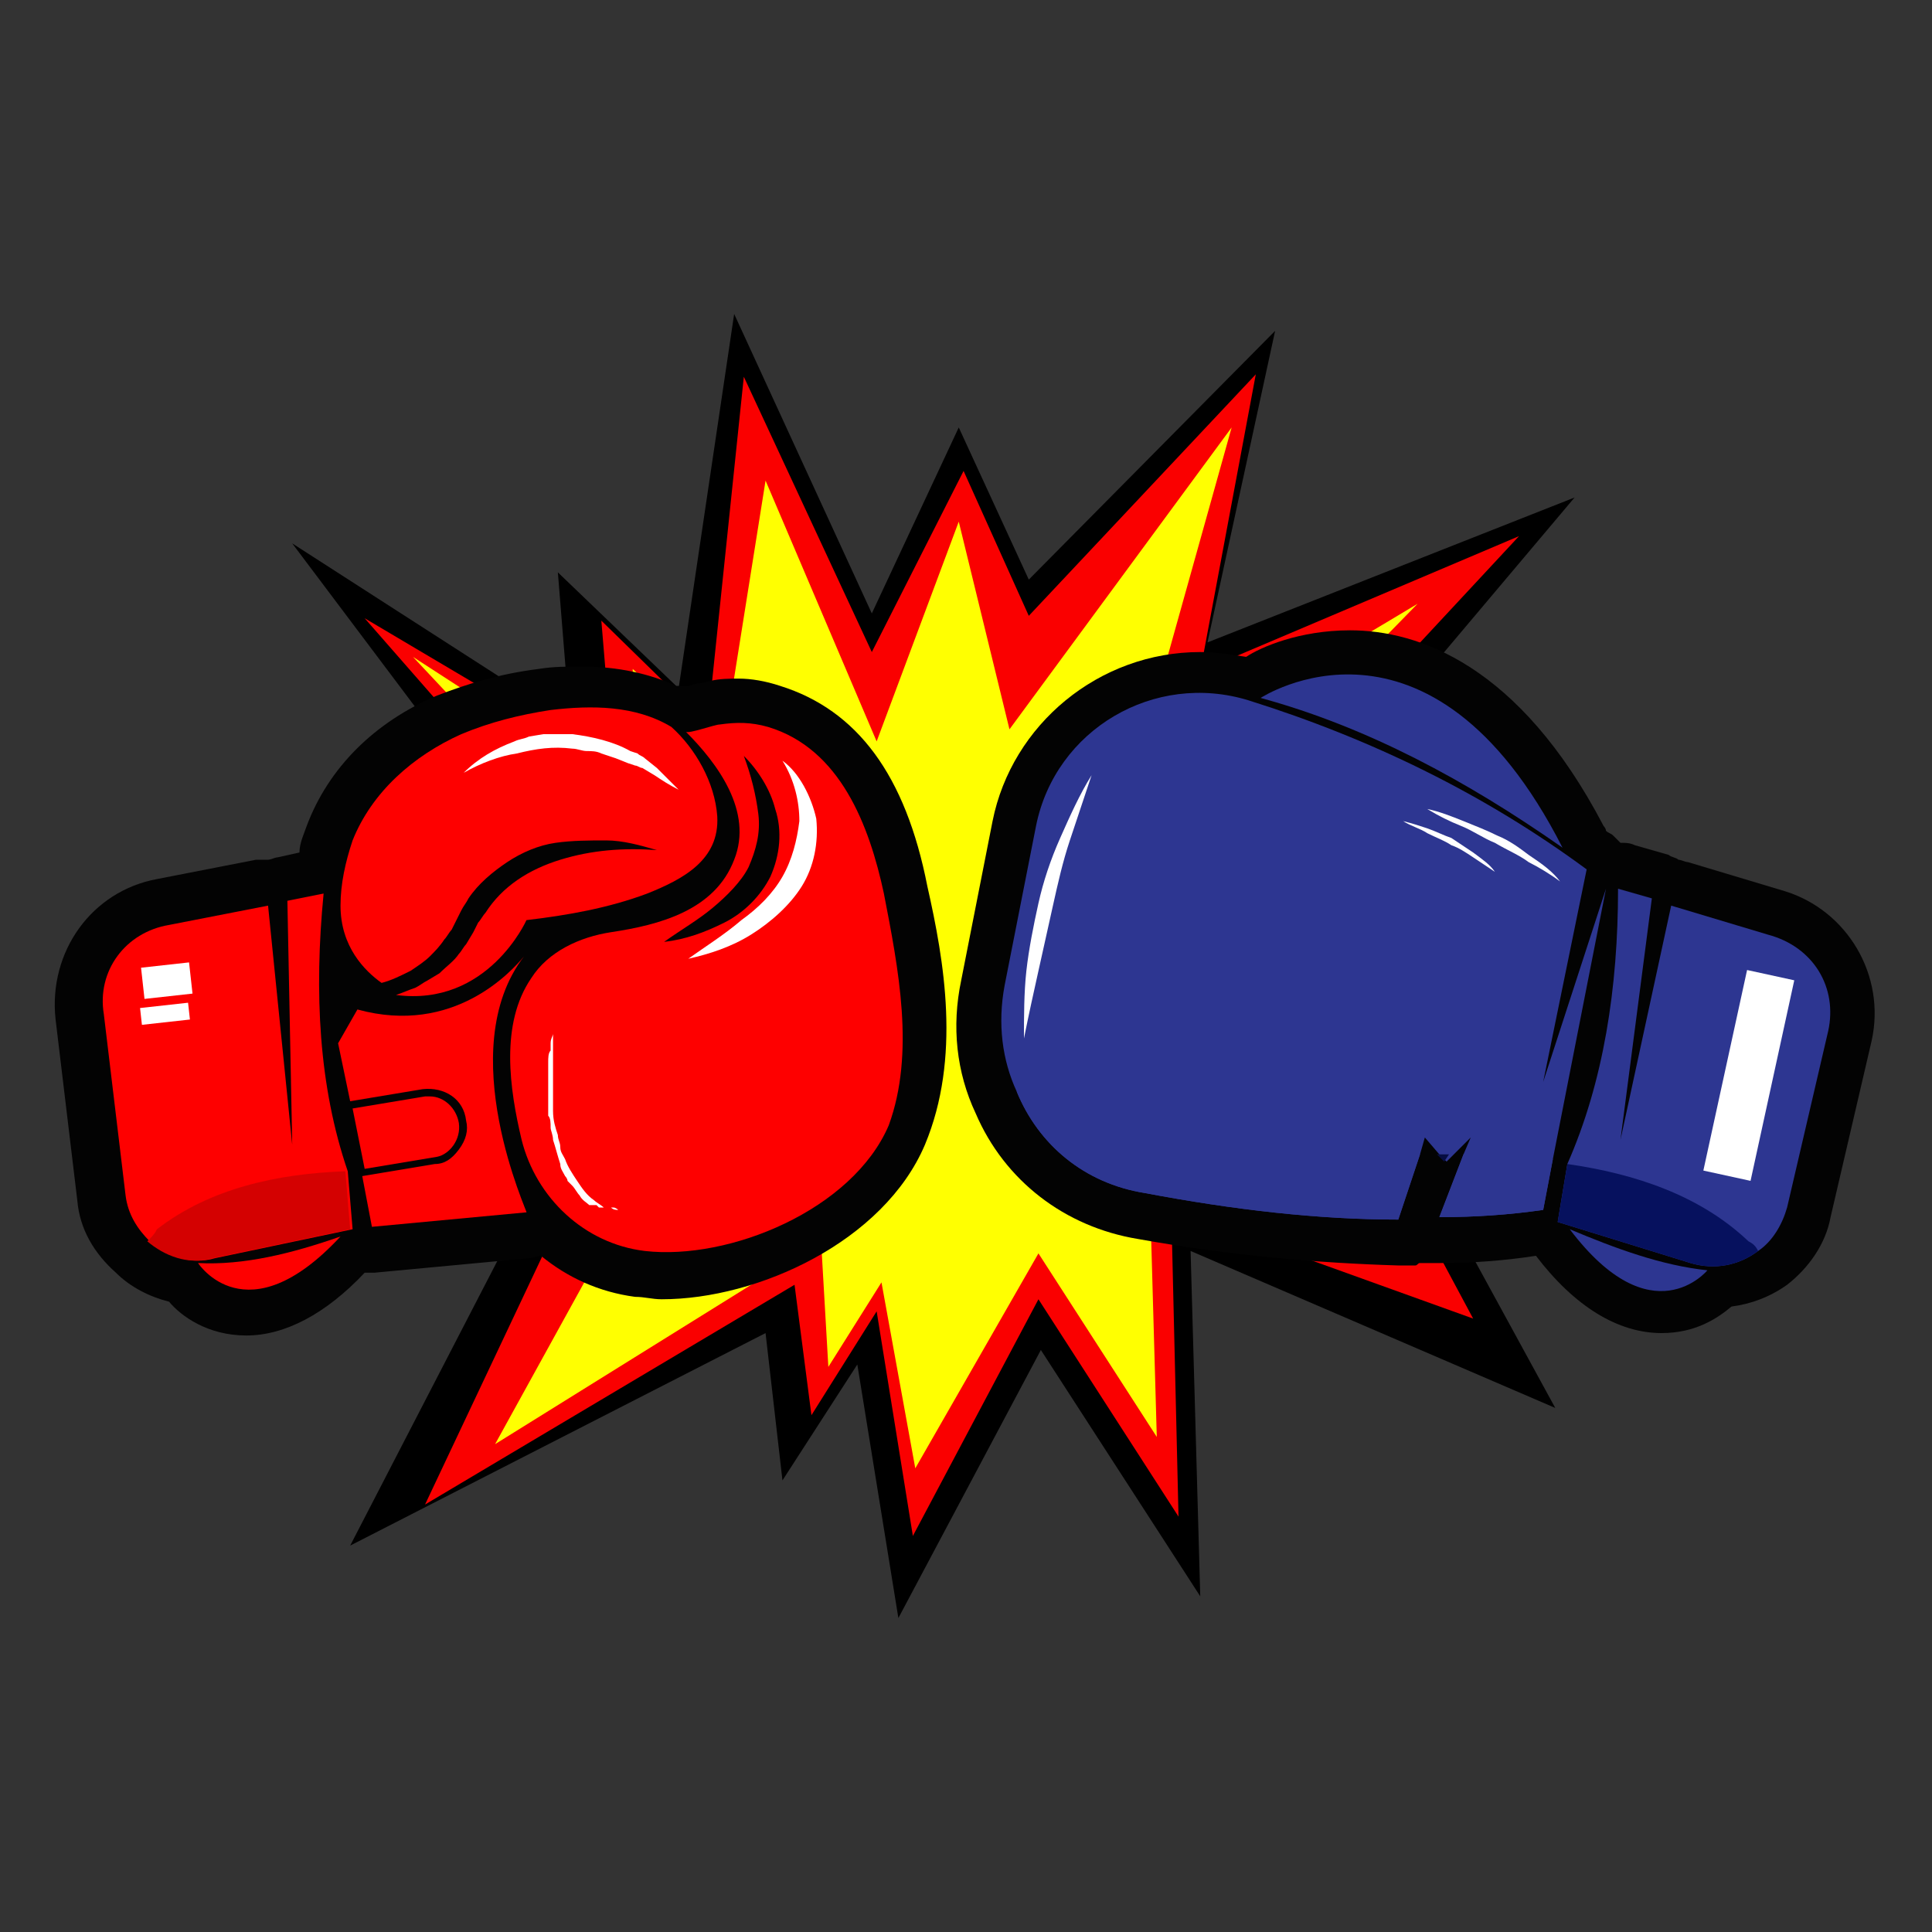
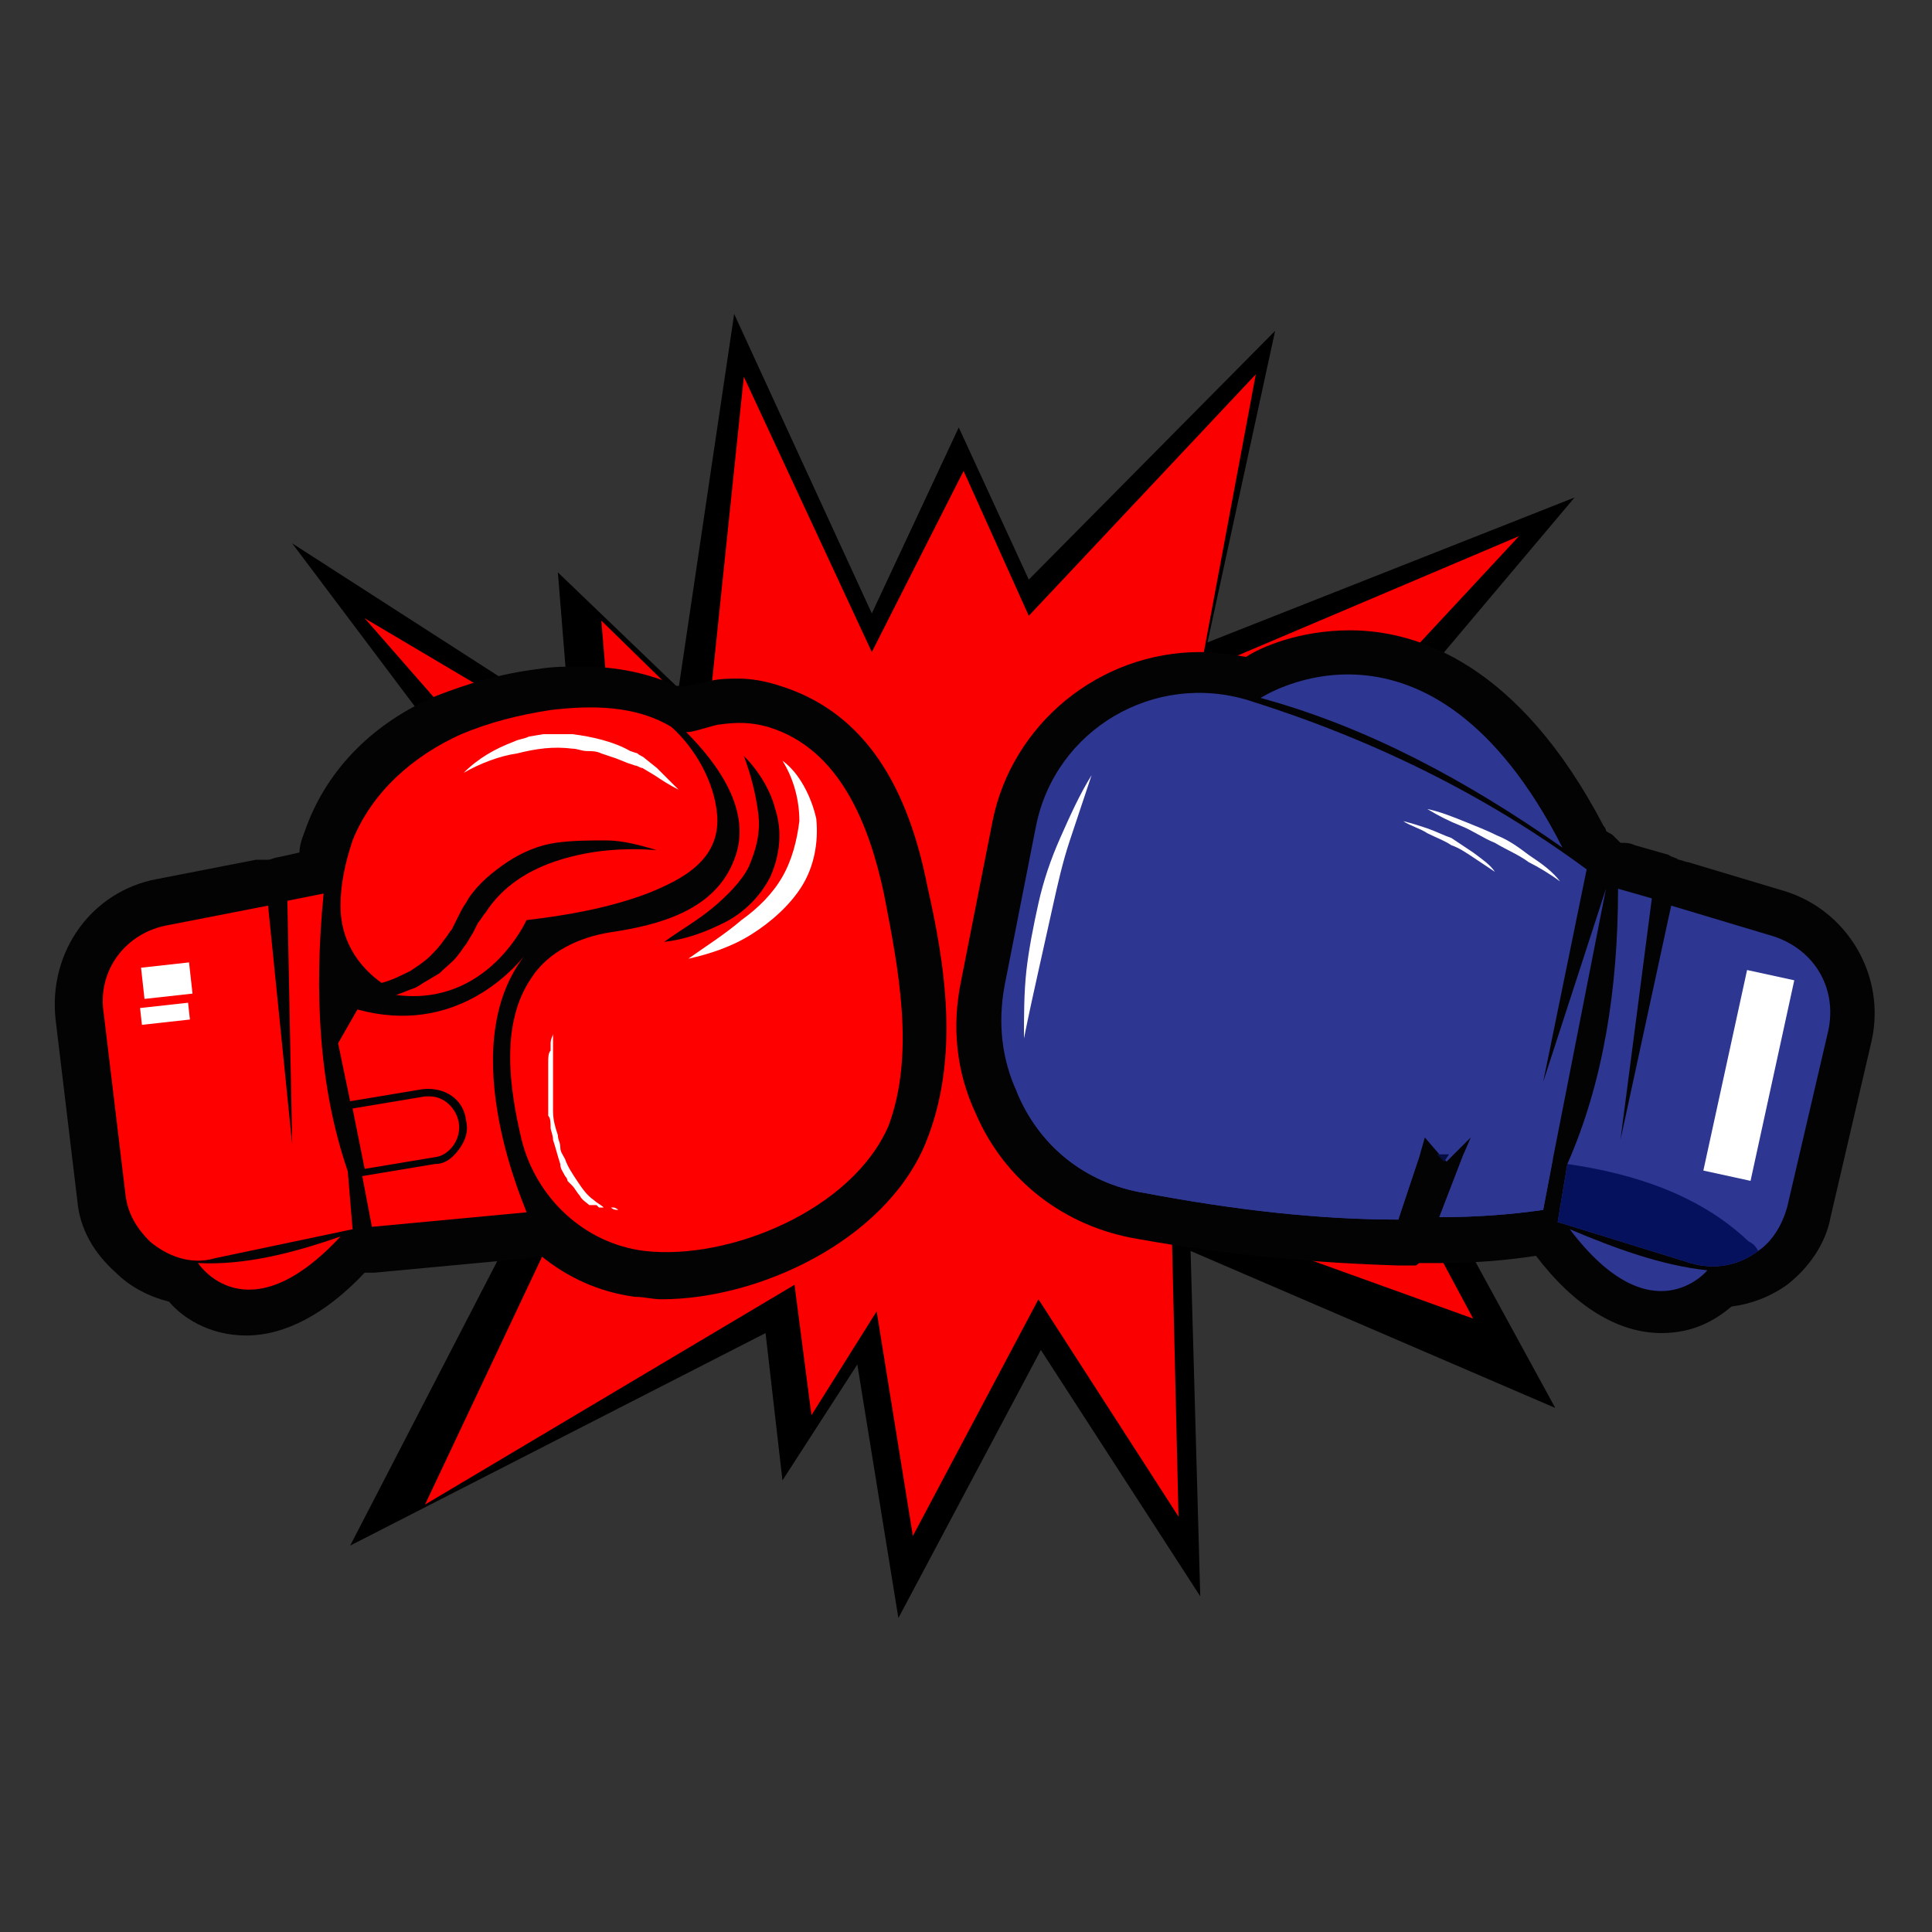
<svg xmlns="http://www.w3.org/2000/svg" version="1.1" id="Layer_1" x="0px" y="0px" width="80px" height="80px" viewBox="0 0 80 80" style="enable-background:new 0 0 80 80;" xml:space="preserve">
  <rect x="0" y="0" width="80" height="80" fill="#333333" stroke="none" />
  <style type="text/css">
	.st0{fill-rule:evenodd;clip-rule:evenodd;}
	.st1{fill-rule:evenodd;clip-rule:evenodd;fill:#FA0000;}
	.st2{fill-rule:evenodd;clip-rule:evenodd;fill:#FFFF01;}
	.st3{fill:#030303;}
	.st4{fill:#2D3691;}
	.st5{fill:#060D42;}
	.st6{fill:#06115E;}
	.st7{fill:#FFFFFF;}
	.st8{fill:#FE0000;}
	.st9{fill:#D40101;}
</style>
  <g>
    <g>
      <polygon class="st0" points="42.6,24 52.8,13.7 50,26.6 65.2,20.6 56.6,30.8 62.9,33.9 56.6,38.6 64.5,43.8 56.7,44.2 64.4,58.3     49.3,51.8 49.7,66.1 43.1,55.9 37.2,67 35.5,56.5 32.4,61.3 31.7,55.2 14.5,64 22.1,49.3 15.1,48.3 21.8,42.3 11.1,38.4     21.8,35.4 12.1,22.5 23.6,29.9 23.1,23.7 28.1,28.5 30.4,13 36.1,25.4 39.7,17.7   " />
      <g>
        <polygon class="st1" points="42.6,25.5 52,15.5 49.7,27.8 62.9,22.2 53.6,32.2 62.8,33.6 54.9,38.5 64.5,43.7 55,43.4 61,54.6      48.5,50.1 48.8,62.8 43,53.8 37.8,63.6 36.3,54.3 33.6,58.6 32.9,53.2 17.6,62.3 24.4,47.9 18.2,47.1 24.1,41.7 14,38.4 24.2,36      15.1,25.6 25.4,31.7 24.9,25.7 29.3,30 30.8,15.6 36.1,27 39.9,19.5    " />
-         <polygon class="st2" points="41.8,30.2 51,17.7 47,32 58.7,25 50,33.9 59.1,34.4 52.6,38.5 60.6,42.9 52.7,42.6 58,51.9      47.6,48.9 47.9,59.5 43,51.9 37.9,60.8 36.5,53.1 34.3,56.6 34,51.4 20.5,59.8 27.5,47.1 22.3,46.3 26.9,41.3 17.5,38.5      26.2,36.9 17.1,27.2 26.2,33.1 26.2,27.7 29.9,31.2 31.7,19.9 36.3,30.7 39.7,21.6    " />
      </g>
    </g>
    <g>
      <g>
        <path class="st3" d="M73.9,36.9l-4-1.2c-0.1,0-0.3-0.1-0.4-0.1c-0.1-0.1-0.3-0.1-0.4-0.2L67.7,35c-0.2-0.1-0.4-0.1-0.5-0.1     c0,0,0,0-0.1,0c-0.1-0.1-0.2-0.2-0.3-0.3c-0.1-0.1-0.2-0.1-0.3-0.2c0-0.1-0.1-0.2-0.1-0.2c-3.5-6.7-7.7-8.1-10.5-8.1     c-2.1,0-3.7,0.7-4.3,1.1c-0.6-0.1-1.3-0.2-1.9-0.2c-4.2,0-7.8,3-8.6,7l-1.3,6.6c-0.4,1.9-0.2,3.8,0.6,5.5     c1.2,2.8,3.7,4.7,6.7,5.2c3.9,0.7,7.5,1,10.8,1.1c0,0,0,0,0,0c0.1,0,0.2,0,0.3,0c0,0,0.1,0,0.1,0c0.1,0,0.1,0,0.2,0     c0,0,0.1,0,0.1,0c0.1,0,0.1-0.1,0.2-0.1c0,0,0,0,0,0c0,0,0,0,0,0c0,0,0.1,0,0.1,0c0,0,0.1,0,0.1,0c0,0,0.1,0,0.1,0     c0,0,0.1,0,0.1,0c0,0,0.1,0,0.1,0c0,0,0,0,0.1,0c0.1,0,0.1,0,0.2,0c0,0,0,0,0,0c1.4,0,2.7-0.1,4-0.3c1.6,2.1,3.4,3.2,5.2,3.2     c1.4,0,2.3-0.6,2.9-1.1c0.8-0.1,1.6-0.4,2.3-0.9c0,0,0,0,0,0c0,0,0,0,0,0c0,0,0,0,0,0c0.9-0.7,1.6-1.7,1.8-2.8l1.7-7.3     C78.1,40.4,76.5,37.7,73.9,36.9z" />
        <g>
          <g>
            <path class="st4" d="M66.5,36.8L64.3,48l-0.4,2.1c-1.4,0.2-2.8,0.3-4.3,0.3l1-2.6l0.3-0.7l-0.7,0.7l-0.3,0.3l-0.3-0.3L59,47.1       l-0.2,0.7v0l-0.9,2.7c-3.3,0-6.8-0.4-10.5-1.1c-2.5-0.4-4.4-2-5.3-4.2c-0.6-1.3-0.8-2.8-0.5-4.4l1.3-6.6c0.8-4,4.9-6.4,8.8-5.2       c5.1,1.6,9.8,3.9,14,7l-1.8,8.8L66.5,36.8C66.5,36.7,66.5,36.7,66.5,36.8z" />
            <path class="st4" d="M75.7,42.7L74,50c-0.2,0.7-0.6,1.4-1.2,1.8c-0.8,0.6-1.8,0.8-2.8,0.5l-5.5-1.7l0.4-2.4       c1.5-3.4,2.1-7.3,2.1-11.4l1.4,0.4l-1.3,10l2.1-9.7l4,1.2C75.1,39.2,76.1,40.9,75.7,42.7z" />
            <path class="st4" d="M55.3,47.5c1.2,0.2,2.3,0.2,3.5,0.3v0l-0.9,2.7c-3.3,0-6.8-0.4-10.5-1.1c-2.5-0.4-4.4-2-5.3-4.2       c0.1,0,0.2,0,0.3,0c1.5-0.1,3,0,4.5,0.3C49.7,46.1,52.4,47,55.3,47.5z" />
            <path class="st5" d="M59.8,48.1l-0.3-0.3c0.2,0,0.4,0,0.5,0L59.8,48.1z" />
            <path class="st4" d="M64.3,48l-0.4,2.1c-1.4,0.2-2.8,0.3-4.3,0.3l1-2.6C61.8,47.9,63,47.9,64.3,48z" />
            <path class="st6" d="M72.8,51.8c-0.8,0.6-1.8,0.8-2.8,0.5l-5.5-1.7l0.4-2.4c2.8,0.4,5.5,1.3,7.5,3.2       C72.6,51.5,72.7,51.6,72.8,51.8z" />
          </g>
          <path class="st4" d="M52.2,28.9c0,0,7-4.6,12.5,6.2C60.7,32.3,56.6,30.1,52.2,28.9z" />
          <path class="st4" d="M70.7,52.6c0,0-2.3,2.8-5.7-1.7C66.9,51.7,68.8,52.4,70.7,52.6z" />
          <path class="st7" d="M45.2,32.1c-0.3,0.9-0.6,1.8-0.9,2.7c-0.3,0.9-0.5,1.8-0.7,2.7c-0.2,0.9-0.4,1.8-0.6,2.7      c-0.2,0.9-0.4,1.8-0.6,2.8c0-0.9,0-1.9,0.1-2.8c0.1-0.9,0.3-1.9,0.5-2.8c0.2-0.9,0.5-1.8,0.9-2.7C44.3,33.8,44.7,32.9,45.2,32.1      z" />
          <path class="st7" d="M64.6,36.5c-0.4-0.3-0.9-0.6-1.3-0.8c-0.4-0.3-0.9-0.5-1.4-0.8c-0.5-0.2-0.9-0.5-1.4-0.7      c-0.5-0.2-0.9-0.4-1.4-0.7c0.5,0.1,1,0.3,1.5,0.5c0.5,0.2,1,0.4,1.4,0.6c0.5,0.2,0.9,0.5,1.3,0.8C63.9,35.8,64.3,36.1,64.6,36.5      z" />
          <path class="st7" d="M61.9,36.1c-0.3-0.2-0.6-0.4-0.9-0.6c-0.3-0.2-0.6-0.4-0.9-0.5c-0.3-0.2-0.6-0.3-1-0.5      c-0.3-0.2-0.7-0.3-1-0.5c0.4,0.1,0.7,0.2,1,0.3c0.3,0.1,0.7,0.3,1,0.4c0.3,0.2,0.6,0.4,0.9,0.6C61.4,35.6,61.7,35.8,61.9,36.1z" />
          <rect x="71.4" y="40.3" transform="matrix(0.977 0.213 -0.213 0.977 11.169 -14.415)" class="st7" width="2" height="8.5" />
        </g>
      </g>
      <g>
        <path class="st3" d="M38.4,36.7c-0.9-4.6-2.9-7.3-6.1-8.3c-0.6-0.2-1.2-0.3-1.7-0.3c-0.4,0-0.8,0-1.2,0.1c-0.1,0-0.3,0.1-0.5,0.1     c-0.1,0-0.3,0.1-0.4,0.1c-0.1,0-0.1,0-0.2,0c-0.1,0-0.2,0-0.3,0c-1.1-0.5-2.4-0.8-3.9-0.8c-0.6,0-1.2,0-1.8,0.1     c-1.6,0.2-2.9,0.6-4.2,1.1c-2.6,1.1-4.5,3-5.4,5.4c-0.1,0.3-0.3,0.7-0.3,1.1l-0.9,0.2c-0.1,0-0.3,0.1-0.4,0.1c0,0,0,0-0.1,0     c-0.1,0-0.2,0-0.4,0l-4.1,0.8c-2.7,0.5-4.5,3-4.2,5.8l0.9,7.5c0.1,1.2,0.7,2.2,1.6,3c0.6,0.6,1.4,1,2.2,1.2     c0.5,0.6,1.6,1.4,3.2,1.4c1.6,0,3.3-0.9,4.9-2.6c0.1,0,0.1,0,0.2,0c0.1,0,0.1,0,0.2,0l6.4-0.6c0.2,0,0.3-0.1,0.5-0.1     c1.1,0.9,2.4,1.5,3.9,1.7c0.4,0,0.7,0.1,1.1,0.1c0,0,0,0,0,0c4,0,9.2-2.4,10.9-6.4C39.8,43.8,39.1,39.8,38.4,36.7z" />
        <g>
          <path class="st8" d="M4.3,42l0.9,7.5c0.1,0.8,0.5,1.4,1,1.9c0.7,0.6,1.7,1,2.7,0.7l5.7-1.2l-0.2-2.4C13.2,45,13,41.1,13.4,37      l-1.5,0.3l0.2,10.1l-1-9.9L7,38.3C5.2,38.6,4,40.2,4.3,42z" />
          <path class="st9" d="M19.5,49.1l0.3-0.3c-0.2,0-0.4,0-0.5,0L19.5,49.1z" />
-           <path class="st9" d="M6.1,51.4c0.7,0.6,1.7,1,2.7,0.7l5.7-1.2l-0.2-2.4c-2.8,0.1-5.6,0.7-7.8,2.4C6.4,51.1,6.3,51.2,6.1,51.4z" />
          <path class="st8" d="M8.2,52.3c0,0,2,3.1,5.9-1.1C12.1,51.9,10.1,52.4,8.2,52.3z" />
          <rect x="5.9" y="40" transform="matrix(-0.994 0.11 -0.11 -0.994 18.236 80.254)" class="st7" width="2" height="1.3" />
          <rect x="5.9" y="41.7" transform="matrix(-0.994 0.11 -0.11 -0.994 18.316 83.017)" class="st7" width="2" height="0.7" />
          <g>
            <path class="st8" d="M36.6,37c-0.6-2.8-1.8-6-4.8-6.9c-0.7-0.2-1.3-0.2-2-0.1c-0.2,0-1.3,0.4-1.4,0.3c1.3,1.3,2.8,3.3,2,5.3       c-0.8,2.1-3.1,2.7-5.1,3c-1.3,0.2-2.6,0.8-3.3,1.9c-1.3,1.9-0.9,4.6-0.4,6.7c0.6,2.4,2.6,4.3,5.1,4.6c3.5,0.4,8.6-1.7,10.1-5.2       C37.9,43.6,37.2,40.1,36.6,37z M31.9,36.3c-0.4,0.8-1.1,1.5-1.9,1.9c-0.8,0.4-1.6,0.7-2.5,0.8c0.7-0.5,1.4-0.9,2-1.4       c0.6-0.5,1.2-1.1,1.5-1.7c0.3-0.7,0.5-1.4,0.4-2.2c-0.1-0.8-0.3-1.6-0.6-2.4c0.6,0.6,1.1,1.4,1.3,2.2       C32.4,34.4,32.3,35.4,31.9,36.3z" />
            <path class="st8" d="M29.7,33.8c0.1,1.8-1.4,2.6-2.9,3.2c-1.6,0.6-3.3,0.9-5,1.1c0,0-1.6,3.6-5.4,3.1c0.3-0.1,0.5-0.2,0.8-0.3       c0.2-0.1,0.3-0.2,0.5-0.3l0.5-0.3c0.3-0.3,0.6-0.5,0.8-0.8c0.1-0.1,0.2-0.3,0.3-0.4l0.3-0.5l0.1-0.2l0.1-0.2       c0.1-0.1,0.2-0.3,0.3-0.4c0.7-1.1,1.8-1.8,3.1-2.2c1.3-0.4,2.6-0.5,4-0.4c-0.7-0.2-1.4-0.4-2.1-0.4c-0.7,0-1.4,0-2.1,0.1       c-0.7,0.1-1.4,0.4-2,0.8c-0.6,0.4-1.2,0.9-1.6,1.5c-0.1,0.2-0.2,0.3-0.3,0.5l-0.1,0.2l-0.1,0.2l-0.2,0.4       c-0.1,0.1-0.2,0.3-0.3,0.4c-0.2,0.3-0.4,0.5-0.6,0.7c-0.2,0.2-0.5,0.4-0.8,0.6c-0.4,0.2-0.8,0.4-1.2,0.5       c-0.7-0.5-1.7-1.5-1.7-3.2c0-0.9,0.2-1.8,0.5-2.7c0.8-2,2.5-3.5,4.5-4.4c1.2-0.5,2.4-0.8,3.7-1c1.7-0.2,3.5-0.2,5,0.7       C28.8,31,29.6,32.4,29.7,33.8z" />
            <path class="st7" d="M32.4,31.5c0.7,0.5,1.2,1.5,1.4,2.4c0.1,1-0.1,2-0.6,2.8c-0.5,0.8-1.3,1.5-2.1,2c-0.8,0.5-1.7,0.8-2.6,1       c0.7-0.5,1.5-1,2.2-1.6c0.7-0.5,1.3-1.1,1.7-1.8c0.4-0.7,0.6-1.5,0.7-2.3C33.1,33.2,32.9,32.3,32.4,31.5z" />
            <g>
              <path class="st7" d="M22.9,42.8c0,0.1,0,0.2,0,0.3c0,0.1,0,0.2,0,0.3c0,0.2,0,0.4,0,0.5c0,0.4,0,0.7,0,1.1c0,0.2,0,0.4,0,0.5        c0,0.2,0,0.4,0,0.5c0,0.4,0.1,0.7,0.2,1c0,0.2,0.1,0.3,0.1,0.5c0,0.2,0.1,0.3,0.2,0.5c0.1,0.3,0.3,0.6,0.5,0.9        c0.2,0.3,0.4,0.6,0.7,0.8c0.1,0.1,0.3,0.2,0.4,0.3c0,0,0,0,0.1,0l0.1,0c0,0,0,0,0.1,0l0.1,0c0.1,0,0.2,0.1,0.2,0.1        c-0.1,0-0.2,0-0.3-0.1l-0.1,0c0,0,0,0-0.1,0l-0.1,0c0,0,0,0-0.1,0L24.8,50l-0.1-0.1l0,0l0,0l-0.1,0c0,0,0,0-0.1,0l-0.1,0        c-0.1-0.1-0.3-0.2-0.4-0.4c-0.1-0.1-0.2-0.3-0.3-0.4c0,0-0.1-0.1-0.1-0.1l-0.1-0.1c0-0.1-0.1-0.2-0.1-0.2        c-0.1-0.2-0.2-0.3-0.2-0.5c-0.1-0.3-0.2-0.7-0.3-1c0-0.2-0.1-0.4-0.1-0.5c0-0.2,0-0.4-0.1-0.5c0-0.4,0-0.7,0-1.1        c0-0.4,0-0.7,0-1.1c0-0.2,0-0.4,0.1-0.5c0-0.1,0-0.2,0-0.3C22.8,43,22.9,42.9,22.9,42.8z" />
            </g>
            <path class="st7" d="M19.2,32c0.6-0.6,1.3-1,2.1-1.3c0.2-0.1,0.4-0.1,0.6-0.2l0.6-0.1c0.2,0,0.4,0,0.6,0c0.2,0,0.4,0,0.6,0       c0.8,0.1,1.7,0.3,2.4,0.7l0.3,0.1c0.1,0.1,0.2,0.1,0.3,0.2l0.5,0.4c0.3,0.3,0.6,0.6,0.9,0.9c-0.4-0.2-0.7-0.4-1-0.6l-0.5-0.3       c-0.1,0-0.2-0.1-0.3-0.1L26,31.6l-0.5-0.2l-0.6-0.2c-0.2-0.1-0.4-0.1-0.6-0.1c-0.2,0-0.4-0.1-0.6-0.1c-0.8-0.1-1.5,0-2.3,0.2       C20.7,31.3,19.9,31.6,19.2,32z" />
            <g>
              <path class="st8" d="M19,46.5c-0.1-0.6-0.6-1.1-1.2-1.1c-0.1,0-0.1,0-0.2,0l-3,0.5l0.5,2.5l3-0.5C18.6,47.8,19.1,47.2,19,46.5        z" />
              <path class="st8" d="M21.7,39.6c0.1-0.1,0.1-0.1,0.1-0.1C21.8,39.5,21.8,39.5,21.7,39.6z" />
              <path class="st8" d="M21.7,39.6c-0.5,0.6-2.9,3.3-6.9,2.2L14,43.2l0.5,2.4l3-0.5c0.9-0.1,1.7,0.4,1.8,1.3        c0.1,0.4,0,0.8-0.3,1.2s-0.6,0.6-1,0.6l-3,0.5l0.4,2.1l6.4-0.6C21.9,50.3,18.7,43.5,21.7,39.6z" />
            </g>
          </g>
        </g>
      </g>
    </g>
  </g>
</svg>